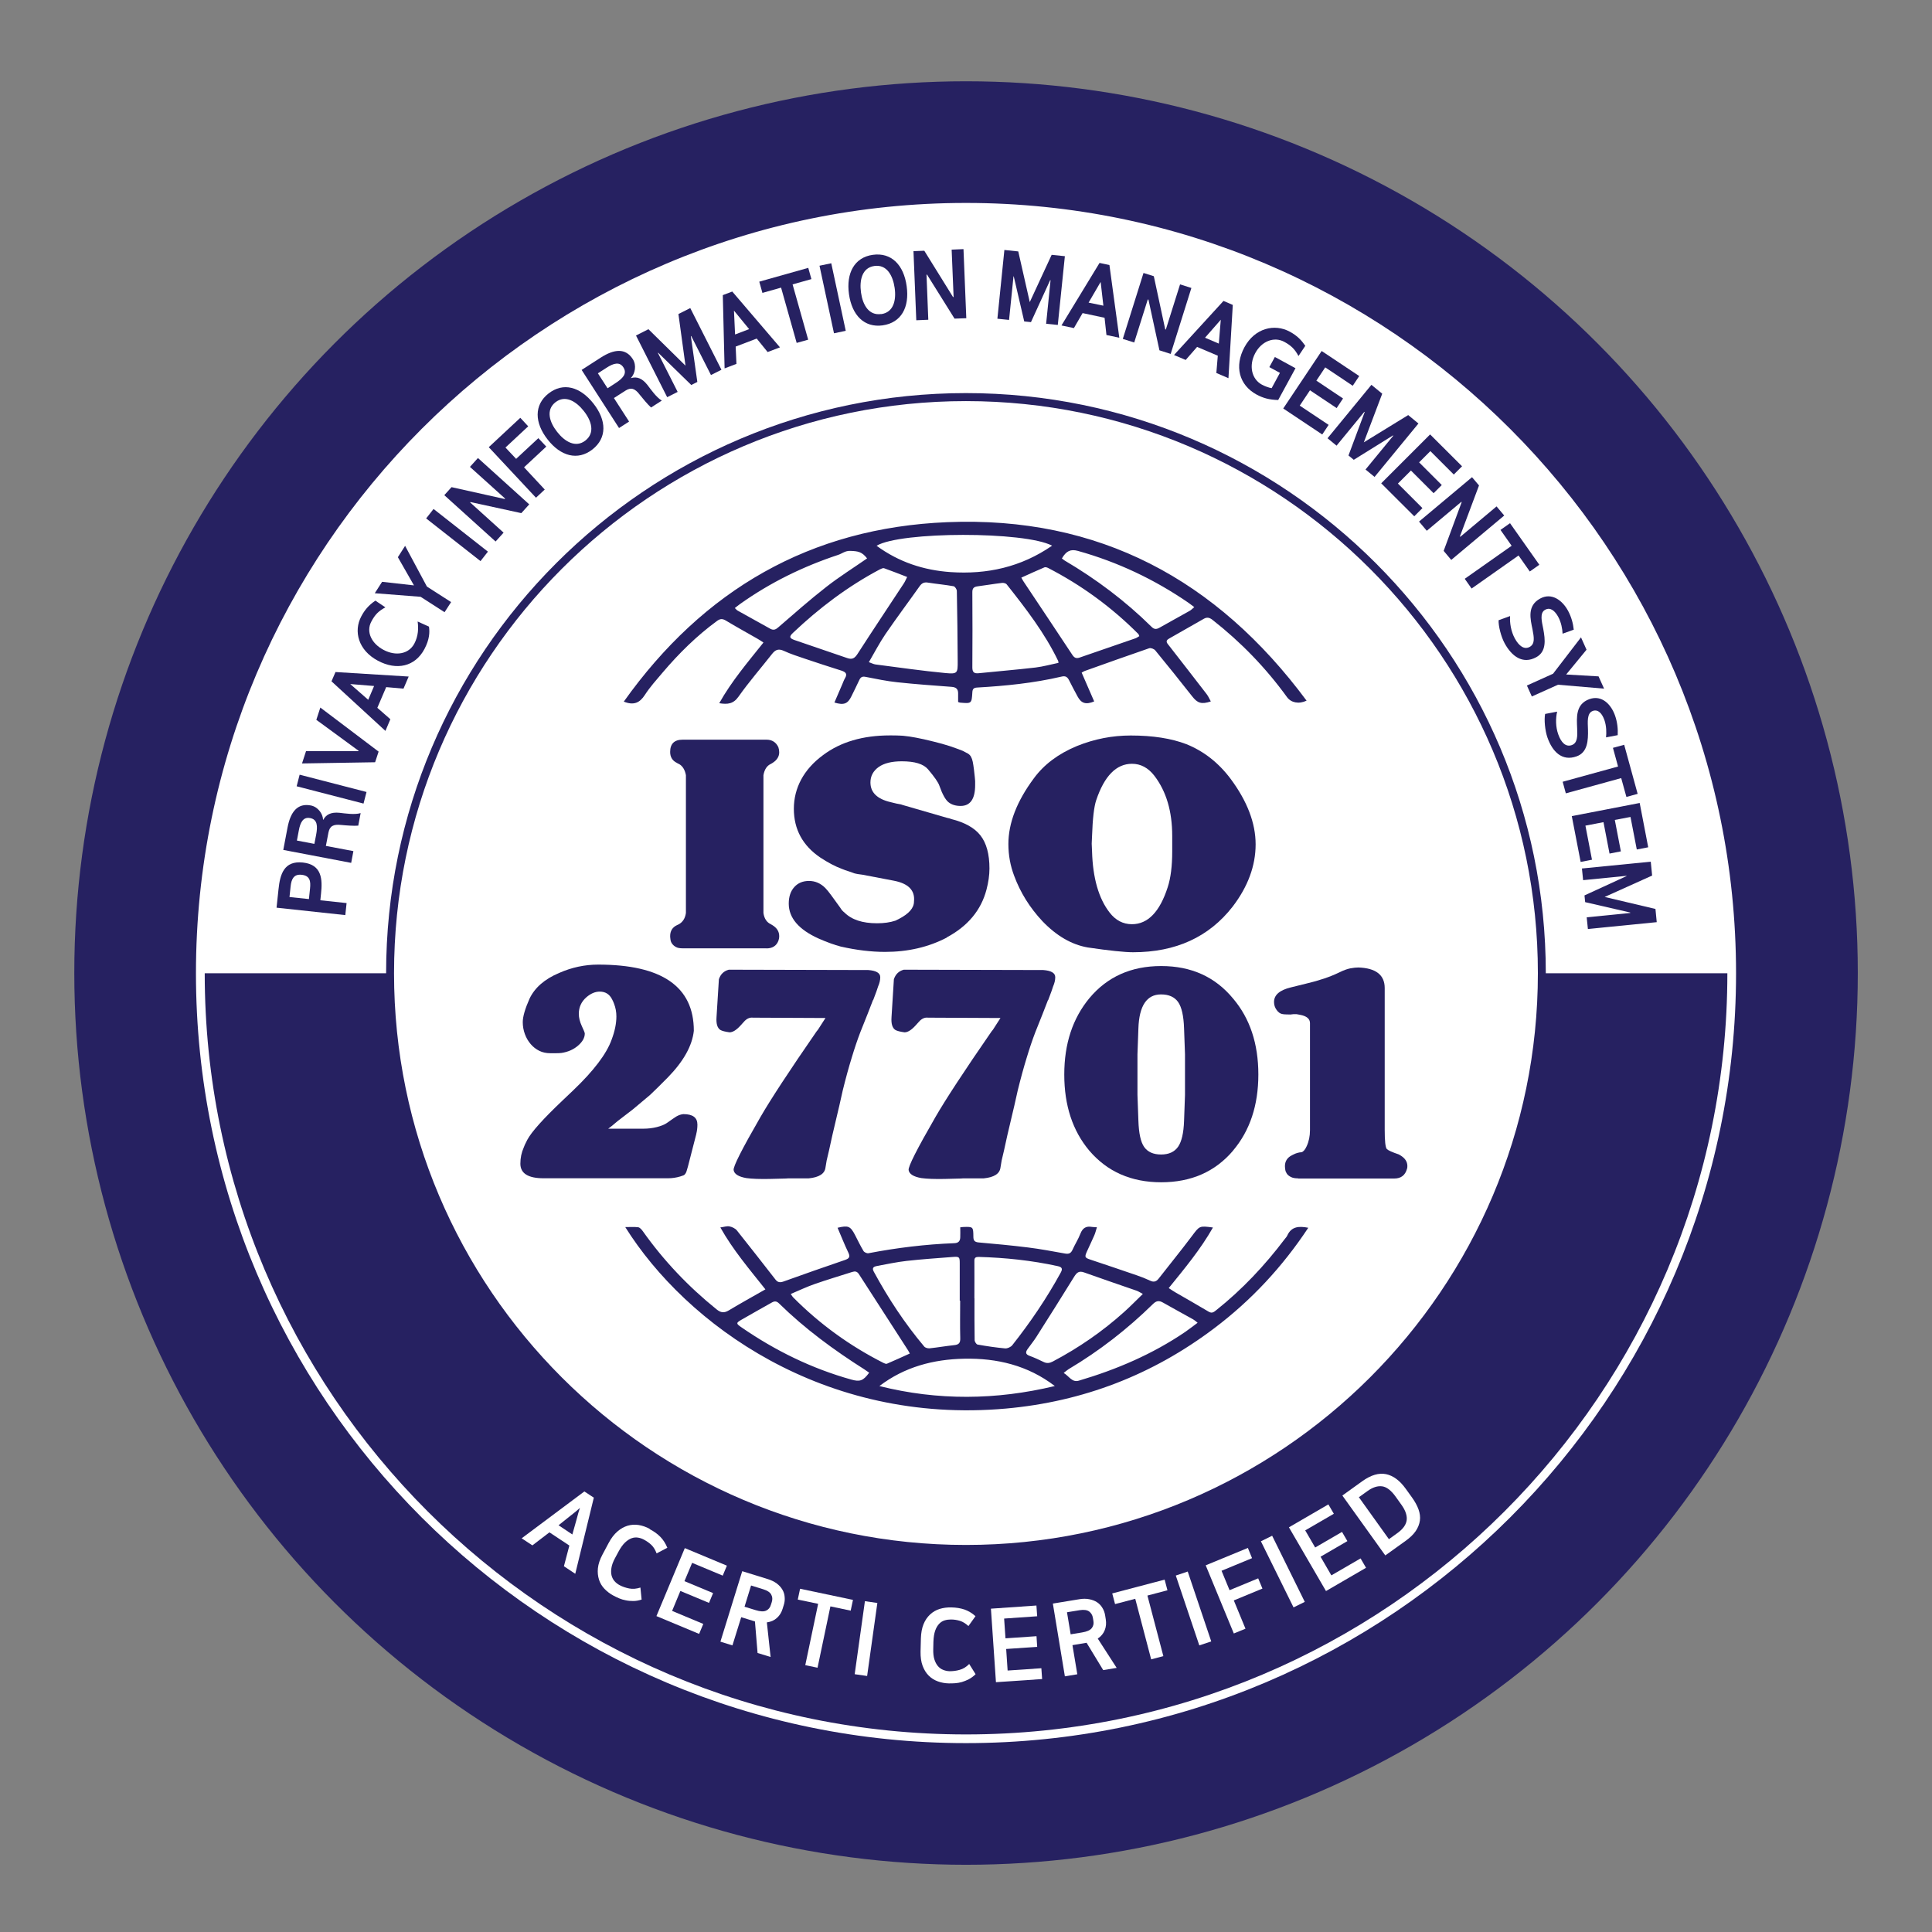
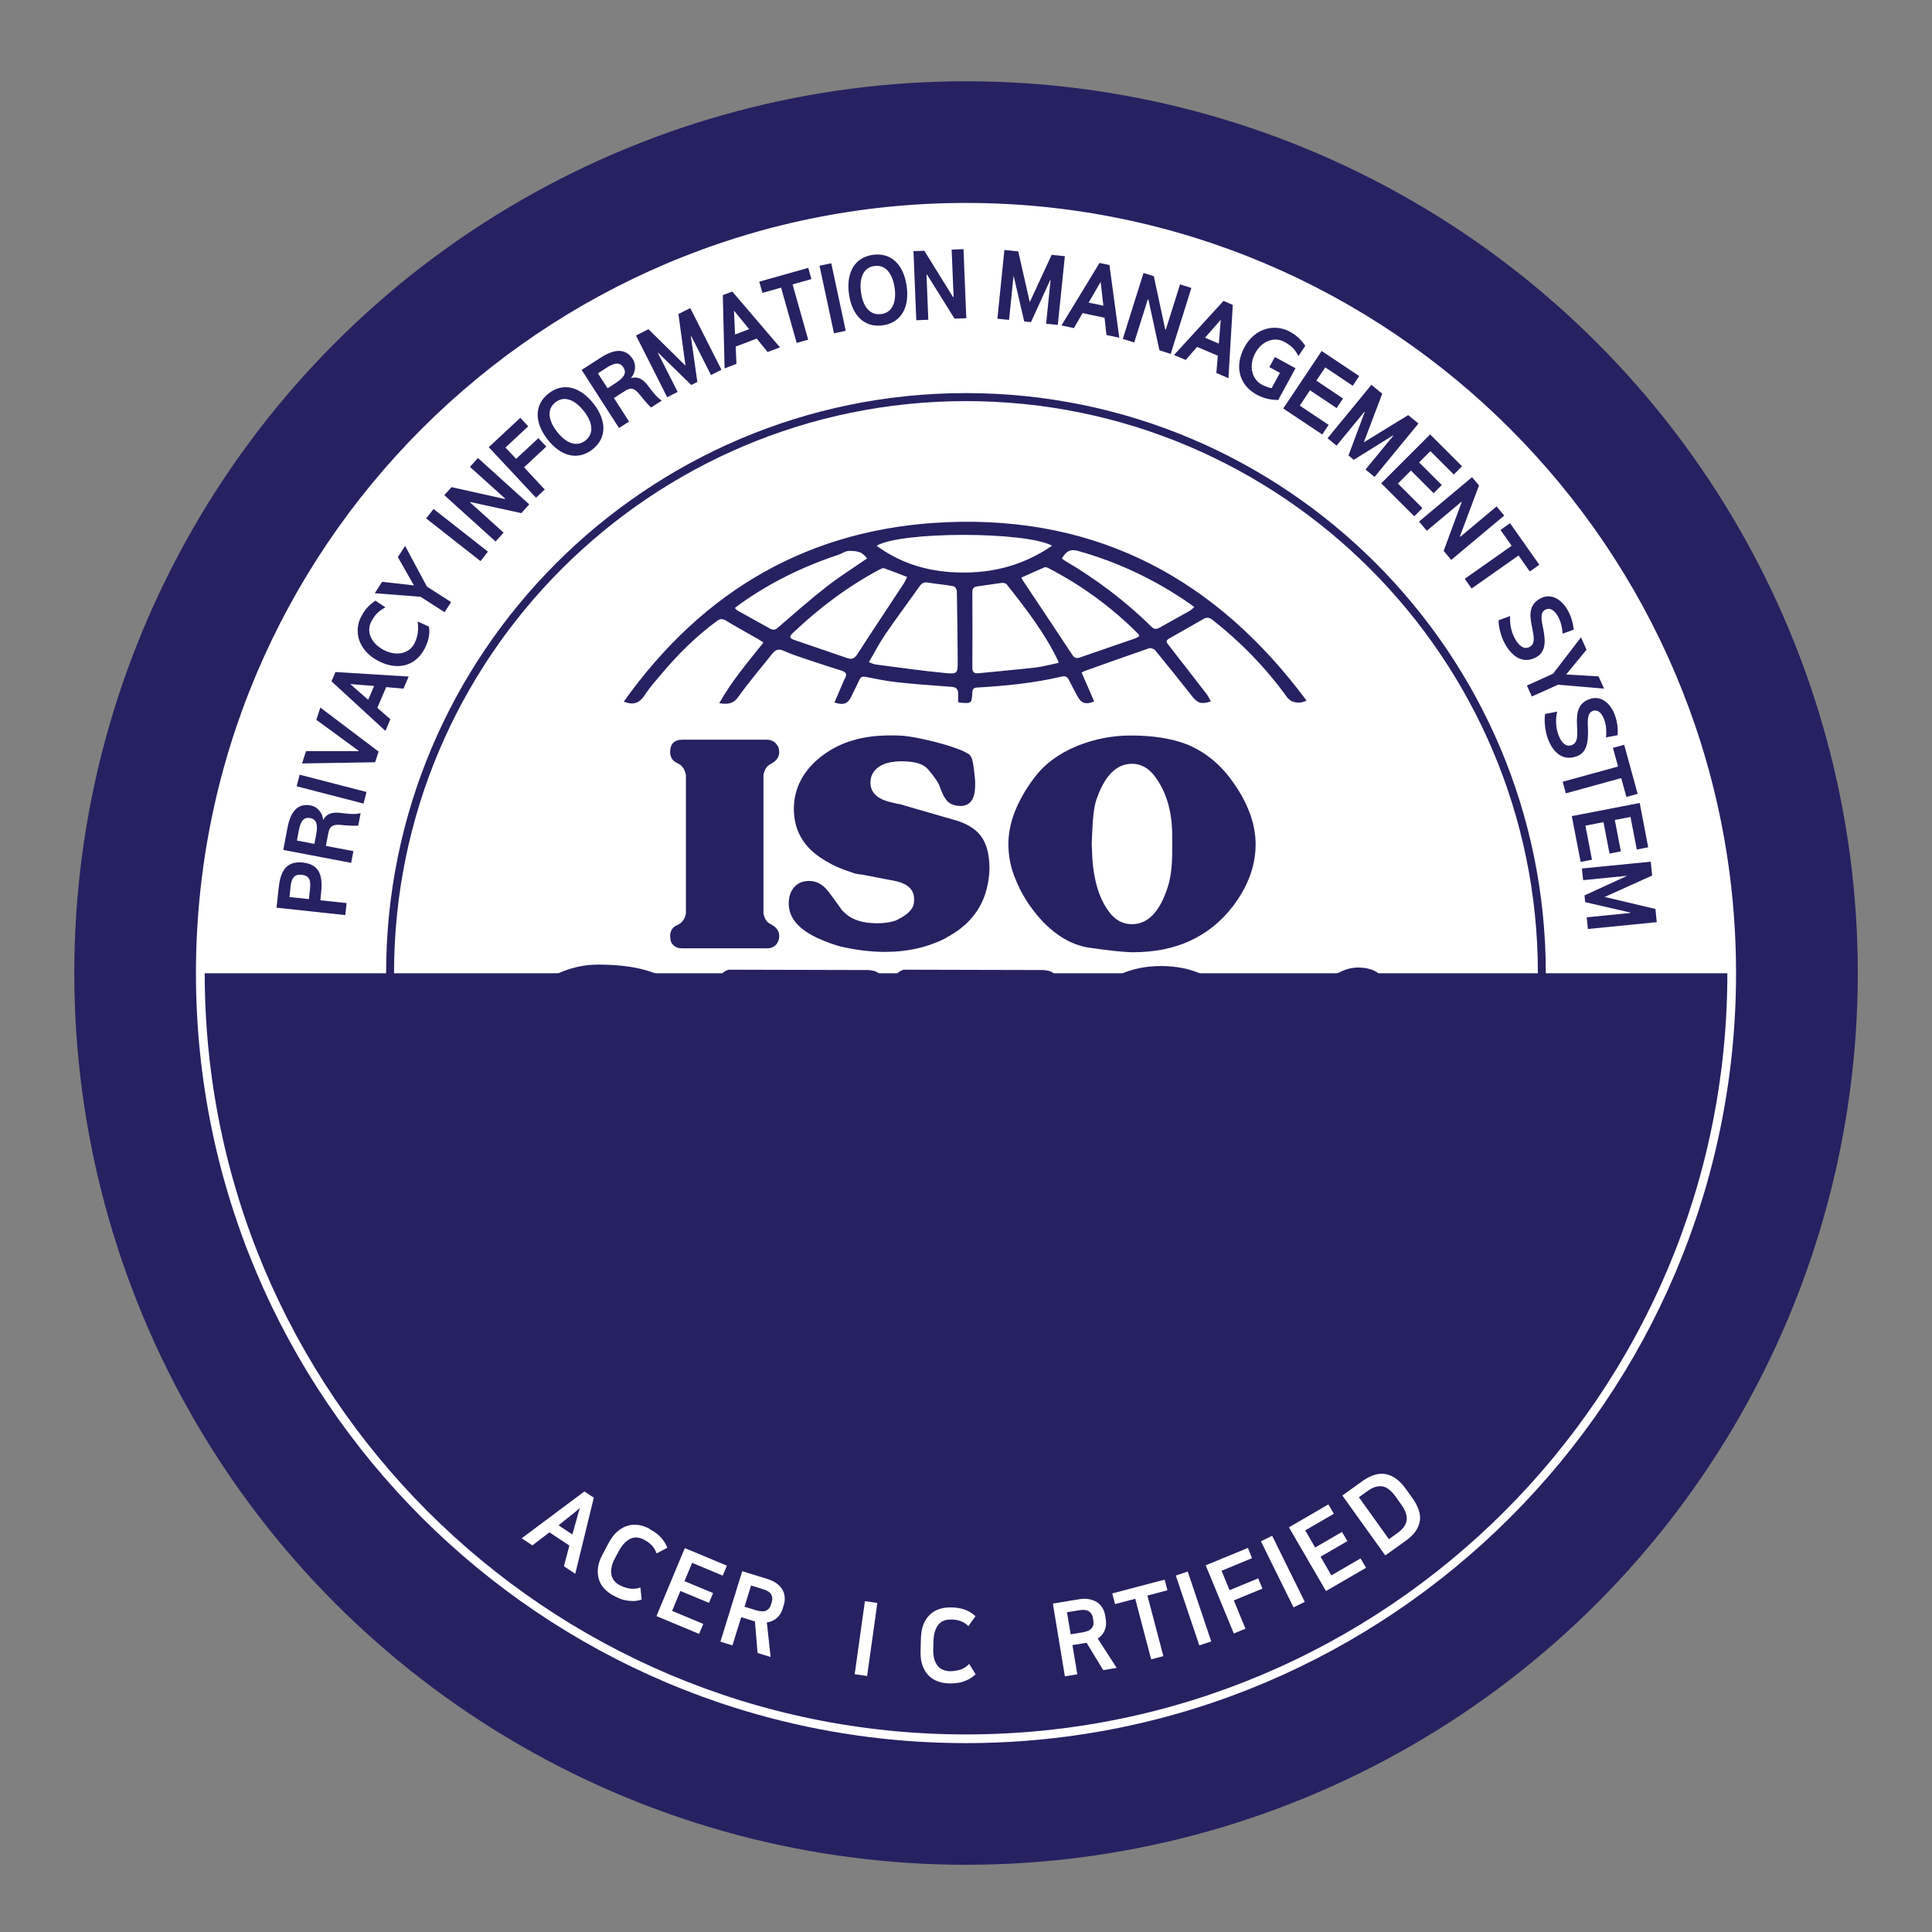
<svg xmlns="http://www.w3.org/2000/svg" id="_레이어_2" data-name="레이어_2" viewBox="0 0 226.77 226.77">
  <rect x="0" y="0" width="226.77" height="226.77" fill="#808080" stroke="none" />
  <defs>
    <style>      .st0 {        fill: #262161;      }      .st1 {        fill: #fff;      }    </style>
  </defs>
  <circle class="st0" cx="113.39" cy="114.21" r="104.67" />
  <g>
    <path class="st1" d="M113.38,205.54c50.44,0,91.32-40.88,91.32-91.3S163.82,22.89,113.38,22.89,22.07,63.8,22.07,114.24s40.88,91.3,91.31,91.3h0Z" />
    <path class="st0" d="M113.38,206.47c-50.87,0-92.25-41.37-92.25-92.23S62.52,21.96,113.38,21.96s92.25,41.4,92.25,92.28-41.39,92.23-92.25,92.23ZM113.38,23.82c-49.84,0-90.38,40.56-90.38,90.42s40.54,90.36,90.38,90.36,90.39-40.54,90.39-90.36S163.22,23.82,113.38,23.82Z" />
  </g>
  <path class="st0" d="M24.03,114.24c0,49.33,40.01,89.34,89.36,89.34h0c49.35,0,89.36-40,89.36-89.34" />
  <g>
-     <path class="st1" d="M113.38,181.81c37.33,0,67.6-30.26,67.6-67.58s-30.26-67.62-67.6-67.62-67.59,30.28-67.59,67.62,30.26,67.58,67.59,67.58h0Z" />
    <path class="st0" d="M113.38,182.28c-37.53,0-68.06-30.53-68.06-68.05s30.53-68.09,68.06-68.09,68.06,30.54,68.06,68.09-30.53,68.05-68.06,68.05ZM113.38,47.08c-37.01,0-67.13,30.13-67.13,67.15s30.11,67.11,67.13,67.11,67.13-30.11,67.13-67.11-30.11-67.15-67.13-67.15Z" />
  </g>
  <g>
    <path class="st0" d="M73.22,82.35c9.33-13.11,21.88-20.4,37.96-21.06,17.8-.73,31.65,6.75,42.18,20.95-.93.44-1.83.23-2.3-.42-2.49-3.44-5.41-6.45-8.75-9.07-.35-.27-.64-.33-1.01-.12-1.36.78-2.73,1.55-4.09,2.33-.51.29-.19.56.03.85,1.47,1.88,2.93,3.77,4.39,5.66.2.26.33.57.49.86-1.1.37-1.57.2-2.19-.6-1.42-1.81-2.87-3.61-4.33-5.39-.14-.17-.52-.32-.72-.25-2.53.87-5.05,1.77-7.57,2.67-.1.03-.18.1-.35.19.49,1.13.98,2.26,1.47,3.38-.98.41-1.52.23-1.96-.6-.33-.63-.68-1.25-.99-1.89-.2-.39-.42-.54-.9-.42-3.25.76-6.56,1.09-9.88,1.28-.4.02-.55.16-.57.56-.08,1.33-.09,1.33-1.45,1.21-.04,0-.08-.03-.22-.07,0-.31,0-.66,0-1,.01-.52-.24-.74-.76-.78-2.13-.16-4.26-.31-6.38-.54-1.24-.13-2.48-.39-3.71-.63-.39-.08-.58.02-.74.35-.3.65-.62,1.28-.93,1.92-.43.89-.89,1.08-2,.74.31-.73.62-1.44.93-2.16.1-.23.18-.47.31-.69.32-.53.06-.74-.43-.9-1.43-.45-2.87-.92-4.29-1.4-.83-.28-1.67-.55-2.47-.92-.59-.27-.96-.14-1.34.33-1.32,1.68-2.73,3.3-3.96,5.04-.6.86-1.27.94-2.27.78,1.46-2.6,3.34-4.8,5.19-7.12-.26-.17-.45-.31-.67-.43-1.25-.72-2.52-1.41-3.76-2.16-.39-.23-.65-.21-1,.04-2.4,1.75-4.5,3.83-6.42,6.09-.72.85-1.47,1.68-2.07,2.61-.6.92-1.29,1.26-2.48.78ZM101.98,77.72c.32.11.55.24.78.27,2.73.35,5.46.75,8.21,1.01,1.42.13,1.45.02,1.44-1.4-.01-2.74-.05-5.49-.1-8.23,0-.2-.22-.53-.38-.56-1.01-.18-2.03-.27-3.04-.43-.44-.07-.71.09-.95.43-1.33,1.88-2.71,3.72-4.01,5.62-.7,1.03-1.28,2.15-1.95,3.3ZM124.24,77.79c-.02-.16-.02-.19-.03-.2-1.58-3.29-3.8-6.16-6.05-9-.1-.13-.37-.19-.55-.17-.95.11-1.9.28-2.86.4-.45.06-.63.23-.62.72.02,2.93.02,5.87,0,8.8,0,.58.22.73.74.68,2.23-.23,4.46-.41,6.68-.67.9-.11,1.79-.36,2.7-.55ZM133.73,74.67c-.06-.14-.07-.21-.11-.25-3.13-3.14-6.67-5.73-10.61-7.76-.12-.06-.3-.11-.41-.07-.9.38-1.79.79-2.72,1.21.11.2.17.32.25.44,1.92,2.88,3.84,5.75,5.74,8.63.23.35.46.44.83.32,2.19-.75,4.39-1.51,6.58-2.27.15-.05.28-.16.46-.26ZM106.47,67.72c-.94-.36-1.81-.71-2.69-1.02-.14-.05-.36.06-.52.14-3.75,1.99-7.1,4.52-10.17,7.43-.48.45-.45.64.18.86,2.05.72,4.12,1.39,6.17,2.11.58.2.87.04,1.21-.48,1.79-2.78,3.63-5.53,5.45-8.3.13-.2.22-.43.38-.74ZM123.49,64.05c-3.19-1.7-17.81-1.68-20.6.01,2.62,1.92,5.53,2.87,8.68,3.09,4.26.29,8.26-.57,11.92-3.1ZM101.79,65.56c-.62-.8-1.07-.87-2-.9-.59-.02-.95.32-1.41.47-4.12,1.36-7.98,3.25-11.52,5.77-.2.14-.38.3-.61.47.15.14.23.25.33.3,1.28.71,2.56,1.42,3.83,2.13.4.22.66.09.98-.2,1.84-1.59,3.66-3.2,5.57-4.69,1.53-1.2,3.18-2.23,4.82-3.37ZM124.64,65.55c.13.09.22.18.32.24,3.72,2.19,7.14,4.76,10.21,7.79.32.32.59.29.94.09,1.16-.66,2.34-1.3,3.51-1.96.19-.1.34-.27.56-.45-.27-.2-.47-.36-.67-.5-4-2.75-8.33-4.8-13-6.1-.83-.23-1.36,0-1.87.89Z" />
    <path class="st0" d="M112.69,144.06c.2-.02.28-.04.36-.04,1.17-.04,1.19-.04,1.2,1.13,0,.43.12.63.59.68,1.94.17,3.88.35,5.81.59,1.45.18,2.89.45,4.33.71.44.08.7.01.9-.42.29-.65.68-1.25.94-1.92.26-.66.67-.9,1.34-.78.16.03.33.02.59.04-.11.35-.18.67-.31.96-.27.63-.58,1.25-.86,1.88-.3.67-.25.74.44.97,1.8.6,3.61,1.21,5.41,1.83.53.18,1.06.39,1.57.63.41.2.7.12.98-.22,1.3-1.67,2.64-3.31,3.91-5,.91-1.21.86-1.24,2.48-1.02-1.45,2.56-3.31,4.79-5.19,7.11.31.2.56.38.83.53,1.29.75,2.58,1.47,3.86,2.24.4.24.62.03.89-.18,3.05-2.43,5.7-5.25,8.05-8.36.1-.13.23-.26.29-.41.49-1.07,1.38-1.11,2.46-.9-3.03,4.58-6.68,8.51-11.03,11.79-7.25,5.48-15.42,8.62-24.45,9.43-21.4,1.92-37.55-9.9-44.69-21.3.54,0,1.04-.04,1.52.02.2.03.4.27.54.46,2.45,3.46,5.34,6.5,8.65,9.17.5.41.89.46,1.44.13,1.38-.83,2.79-1.61,4.3-2.47-1.89-2.38-3.81-4.63-5.29-7.27.42-.05.76-.18,1.07-.12.31.06.67.23.87.47,1.53,1.91,3.03,3.85,4.54,5.78.26.33.53.36.93.22,2.4-.86,4.81-1.71,7.22-2.53.48-.17.64-.34.4-.85-.46-.96-.85-1.95-1.27-2.93,1.26-.3,1.5-.19,2.04.83.33.63.63,1.28,1,1.89.09.16.4.3.58.27,3.34-.64,6.7-1.05,10.09-1.18.49-.02.68-.26.69-.7.02-.37,0-.74,0-1.15ZM114.38,152.4c0,1.63-.01,3.27.02,4.9,0,.18.2.5.35.52,1.07.19,2.15.35,3.23.45.27.02.67-.16.84-.38,2.12-2.68,4.04-5.51,5.68-8.51.26-.47.15-.66-.36-.77-3.06-.67-6.15-.99-9.28-1.08-.34,0-.5.1-.49.46.01,1.47,0,2.93,0,4.4ZM112.69,152.67s-.03,0-.04,0c0-1.45,0-2.89,0-4.34,0-.81-.03-.85-.86-.79-1.79.14-3.59.26-5.37.46-1.16.13-2.31.38-3.46.59-.37.07-.66.19-.4.67,1.69,3.12,3.63,6.07,5.92,8.79.12.15.43.23.63.21.96-.1,1.9-.27,2.86-.37.54-.05.76-.23.74-.81-.04-1.46-.01-2.93-.01-4.4ZM92.81,151.88c.16.22.22.34.31.42,3.11,3.13,6.64,5.68,10.57,7.67.12.06.3.14.41.1.9-.38,1.78-.79,2.69-1.2-.1-.18-.14-.27-.19-.35-1.93-2.99-3.86-5.97-5.78-8.96-.22-.34-.46-.37-.8-.26-1.47.47-2.95.91-4.41,1.42-.92.32-1.8.74-2.79,1.16ZM134.13,151.87c-.34-.18-.53-.31-.74-.38-2.05-.71-4.11-1.41-6.15-2.14-.62-.22-.87.04-1.18.54-1.45,2.35-2.93,4.69-4.41,7.02-.31.49-.69.95-1.03,1.43-.25.35-.28.62.22.8.57.21,1.12.46,1.67.73.38.18.69.13,1.06-.06,3.03-1.6,5.84-3.53,8.39-5.83.73-.65,1.41-1.36,2.18-2.1ZM123.8,162.68c-3.16-2.42-6.78-3.28-10.64-3.2-3.6.07-6.99.96-9.94,3.21,6.86,1.72,13.71,1.65,20.58,0ZM140.57,155.26c-.21-.17-.35-.3-.51-.39-1.18-.66-2.38-1.31-3.56-1.98-.47-.27-.79-.21-1.19.19-2.99,2.93-6.27,5.48-9.87,7.62-.18.11-.34.26-.59.45.64.38.97,1.14,1.77.91,4.44-1.31,8.65-3.11,12.49-5.72.48-.33.93-.69,1.45-1.07ZM102.02,161.12c-.21-.15-.38-.27-.55-.38-3.58-2.27-6.99-4.77-10.02-7.74-.27-.27-.5-.31-.83-.13-1.2.68-2.41,1.35-3.6,2.04-.64.37-.63.45,0,.88,3.97,2.74,8.25,4.84,12.91,6.14,1,.28,1.39.15,2.09-.81Z" />
  </g>
  <g>
    <path class="st1" d="M67.53,184.73l-1.34-.89.64-2.43-2.34-1.55-2,1.53-1.26-.83,7.36-5.5,1.11.73-2.18,8.94ZM65.56,179.03l1.62,1.08.5-1.78c.08-.3.14-.54.2-.74s.12-.4.19-.6c-.09.08-.18.16-.25.22-.08.06-.15.13-.23.2s-.17.14-.26.21c-.09.07-.2.16-.33.26l-1.45,1.16Z" />
    <path class="st1" d="M76.25,179.48c.52.27.94.58,1.27.92.33.34.6.76.81,1.27l-1.26.66c-.16-.42-.36-.75-.61-.99-.25-.24-.54-.44-.87-.62-.22-.12-.45-.2-.7-.24-.25-.04-.5-.02-.75.07s-.52.26-.78.51-.52.61-.77,1.08l-.42.78c-.21.4-.35.77-.4,1.1-.06.33-.05.63.01.89.07.26.18.49.35.68.17.19.37.35.6.47.34.18.72.31,1.13.39.41.08.85.04,1.31-.11l.14,1.41c-.34.11-.66.17-.97.17-.31,0-.6-.02-.88-.08-.28-.05-.54-.13-.78-.23-.24-.1-.46-.21-.67-.32-.4-.21-.75-.48-1.05-.79-.3-.31-.52-.67-.65-1.08s-.18-.86-.13-1.35.23-1.02.53-1.59l.73-1.37c.3-.57.65-1.02,1.03-1.35.38-.33.78-.55,1.2-.68.42-.12.85-.15,1.29-.08.44.07.87.22,1.3.45Z" />
    <path class="st1" d="M85.32,183.77l-.49,1.17-3.59-1.5-.9,2.15,3.36,1.4-.48,1.15-3.36-1.4-.97,2.34,3.66,1.53-.49,1.17-5.01-2.09,3.33-7.98,4.94,2.06Z" />
    <path class="st1" d="M88.62,190.32l-1.62-.5-1.03,3.31-1.41-.44,2.56-8.27,3.01.93c.41.13.76.3,1.04.51.28.21.5.45.66.72s.25.56.27.87c.03.31,0,.64-.11.96l-.13.42c-.13.44-.36.8-.67,1.08s-.71.46-1.18.52c.08.69.15,1.36.22,2.03.07.67.14,1.35.22,2.03l-1.53-.47-.31-3.73ZM88.16,186.09l-.77,2.5,1.3.4c.54.17.95.19,1.23.06.28-.13.47-.35.56-.67l.11-.34c.1-.32.08-.61-.07-.88-.14-.27-.46-.47-.94-.62l-1.42-.44Z" />
-     <path class="st1" d="M100.12,187.78l-.27,1.27-2.38-.5-1.51,7.2-1.44-.3,1.51-7.2-2.39-.5.27-1.27,6.22,1.31Z" />
+     <path class="st1" d="M100.12,187.78Z" />
    <path class="st1" d="M101.52,187.94l1.46.21-1.2,8.57-1.46-.21,1.2-8.57Z" />
    <path class="st1" d="M111.66,188.67c.58.01,1.1.1,1.55.25.45.16.88.41,1.29.78l-.83,1.16c-.33-.3-.66-.51-.99-.61-.33-.1-.68-.16-1.06-.16-.25,0-.49.03-.73.1-.24.07-.46.2-.65.4-.19.2-.35.46-.47.8s-.19.78-.21,1.31l-.02.89c-.01.46.03.85.13,1.17.1.32.24.59.41.79s.38.36.62.45c.24.1.49.15.75.16.38,0,.78-.04,1.19-.16.41-.11.78-.34,1.12-.69l.75,1.2c-.25.25-.52.44-.79.59-.28.14-.55.25-.82.33-.27.08-.54.12-.8.14-.26.02-.51.02-.74.02-.45-.01-.88-.09-1.29-.24s-.76-.37-1.07-.68c-.3-.3-.54-.69-.71-1.15-.17-.46-.25-1.02-.24-1.66l.04-1.55c.02-.65.12-1.2.31-1.67s.45-.84.77-1.14.7-.52,1.12-.65.88-.19,1.36-.18Z" />
-     <path class="st1" d="M121.65,188.44l.09,1.27-3.88.27.16,2.32,3.64-.25.08,1.25-3.64.25.17,2.53,3.96-.27.09,1.27-5.42.37-.59-8.63,5.34-.37Z" />
    <path class="st1" d="M127.55,192.82l-1.67.28.57,3.42-1.46.24-1.41-8.54,3.11-.51c.42-.07.81-.07,1.16,0s.65.18.91.35c.26.17.47.39.63.66.17.27.28.57.33.91l.07.44c.07.45.04.87-.12,1.27-.15.39-.43.73-.82.99.38.58.75,1.15,1.11,1.72.36.57.73,1.14,1.11,1.72l-1.58.26-1.94-3.19ZM125.24,189.25l.43,2.58,1.34-.22c.56-.09.94-.26,1.13-.5.19-.24.26-.52.2-.85l-.06-.36c-.05-.33-.21-.58-.45-.76-.25-.17-.62-.22-1.12-.14l-1.47.24Z" />
    <path class="st1" d="M136.7,185.41l.33,1.25-2.35.62,1.87,7.11-1.43.38-1.87-7.11-2.37.62-.33-1.25,6.15-1.62Z" />
    <path class="st1" d="M138.01,184.93l1.4-.47,2.76,8.2-1.4.47-2.76-8.2Z" />
    <path class="st1" d="M144.82,191.73l-3.3-8,4.95-2.04.49,1.2-3.58,1.48.94,2.28,3.36-1.39.5,1.2-3.36,1.39,1.37,3.32-1.37.56Z" />
    <path class="st1" d="M148,180.91l1.32-.65,3.83,7.76-1.32.65-3.83-7.76Z" />
    <path class="st1" d="M155.92,176.58l.64,1.1-3.36,1.95,1.17,2.01,3.15-1.83.63,1.08-3.15,1.83,1.27,2.19,3.43-1.99.64,1.1-4.7,2.73-4.35-7.48,4.63-2.69Z" />
    <path class="st1" d="M159.91,173.85c1.01-.72,1.93-.99,2.78-.82.85.18,1.62.75,2.32,1.73l.72,1c.35.49.61.96.77,1.41.16.45.22.89.16,1.31s-.22.83-.49,1.23c-.27.4-.67.78-1.2,1.16l-2.37,1.7-5.04-7.03,2.35-1.69ZM163.03,180.66l1-.72c.3-.22.54-.44.72-.68.18-.24.3-.49.35-.76.05-.27.02-.56-.08-.88s-.28-.66-.55-1.03l-.65-.91c-.53-.74-1.06-1.15-1.59-1.22-.53-.07-1.11.11-1.73.56l-1,.72,3.53,4.93Z" />
  </g>
  <g>
    <path class="st0" d="M40.68,106.01l-.15,1.4-8.07-.87.23-2.16c.18-1.72.62-3.38,2.86-3.14,2.25.24,2.31,1.99,2.13,3.66l-.08.77,3.08.33ZM33.98,105.29l2.28.24.13-1.24c.09-.85,0-1.51-.99-1.61-.93-.1-1.2.52-1.29,1.37l-.13,1.24Z" />
    <path class="st0" d="M37.94,96.24c.32-.64.92-.93,1.88-.84.71.08,1.8.25,2.51.04l-.28,1.47c-.47.05-1.51-.03-2-.08-.92-.1-1.35.12-1.5.9l-.3,1.56,3.23.61-.26,1.38-7.97-1.52.5-2.63c.35-1.83,1.16-2.89,2.73-2.59.83.16,1.41.96,1.44,1.67h.02ZM36.9,99.05l.2-1.03c.2-1.04.17-1.84-.7-2-.78-.15-1.15.45-1.33,1.48l-.22,1.16,2.05.39Z" />
    <path class="st0" d="M42.67,94.32l-7.85-2.03.35-1.36,7.85,2.03-.35,1.36Z" />
    <path class="st0" d="M42.1,88.13l-4.97-3.64.47-1.44,6.84,5.17-.41,1.25-8.58.14.47-1.44h6.16s.01-.04.01-.04Z" />
    <path class="st0" d="M45.33,80.65l-1.04,2.43,1.53,1.34-.58,1.37-6.33-5.82.47-1.09,8.59.53-.61,1.42-2.03-.18ZM43.22,82.14l.69-1.62-2.8-.23,2.11,1.85Z" />
    <path class="st0" d="M45.23,71.29c-.76.42-1.19.8-1.65,1.68-.63,1.19.02,2.56,1.44,3.31,1.43.76,2.95.5,3.61-.73.48-.9.5-1.84.39-2.6l1.33.6c.1.65.07,1.5-.53,2.63-1.1,2.07-3.26,2.55-5.47,1.37-2.29-1.22-2.88-3.45-1.94-5.21.38-.71.83-1.28,1.65-1.84l1.18.79Z" />
    <path class="st0" d="M52.2,71.87l-2.83-1.82-5.38-.42.86-1.34,3.74.42-1.89-3.31.85-1.33,2.56,4.78,2.84,1.82-.77,1.19Z" />
    <path class="st0" d="M56.4,65.86l-6.38-5.01.87-1.11,6.38,5.01-.87,1.11Z" />
    <path class="st0" d="M55.23,58.92l-.05.05,3.93,3.55-.94,1.04-6.02-5.44.85-.94,6.24,1.39.05-.05-4.13-3.72.94-1.04,6.02,5.44-.93,1.03-5.96-1.3Z" />
    <path class="st0" d="M63.94,57.46l-1.03.96-5.54-5.93,3.7-3.45.93,1-2.67,2.49,1.25,1.33,2.61-2.43.93.99-2.61,2.43,2.43,2.61Z" />
    <path class="st0" d="M69.53,52.76c-1.72,1.34-3.72.79-5.25-1.17-1.55-1.97-1.61-4.06.1-5.4,1.73-1.36,3.73-.79,5.28,1.18,1.54,1.96,1.61,4.03-.13,5.39ZM68.71,51.71c1.15-.9.73-2.31-.18-3.46-.9-1.15-2.19-1.93-3.34-1.03-1.14.9-.7,2.33.21,3.48.9,1.15,2.17,1.9,3.31,1.01Z" />
    <path class="st0" d="M74.07,44.38c.69-.21,1.31.03,1.91.79.43.56,1.06,1.47,1.7,1.85l-1.26.81c-.36-.31-1.02-1.11-1.33-1.5-.56-.74-1.02-.9-1.69-.47l-1.34.86,1.78,2.76-1.18.76-4.39-6.82,2.25-1.45c1.56-1,2.9-1.15,3.76.19.45.71.27,1.68-.22,2.2v.02ZM71.32,45.57l.88-.57c.89-.57,1.45-1.14.97-1.88-.43-.67-1.12-.52-2,.06l-.99.64,1.13,1.75Z" />
    <path class="st0" d="M77.22,41.42l2.32,4.58-1.23.62-3.66-7.24,1.46-.74,4.35,4.28-.83-6.06,1.39-.7,3.66,7.24-1.23.62-2.32-4.58-.04.02.76,5.37-.71.36-3.89-3.79-.04.02Z" />
    <path class="st0" d="M88.82,39.74l-2.47.94.09,2.03-1.39.53-.21-8.6,1.11-.42,5.6,6.55-1.45.55-1.28-1.58ZM86.28,39.26l1.65-.63-1.78-2.17.13,2.8Z" />
    <path class="st0" d="M93.51,40.25l-1.83-6.49-2.19.62-.37-1.32,5.75-1.62.37,1.32-2.21.62,1.83,6.49-1.35.38Z" />
    <path class="st0" d="M97.89,39.12l-1.7-7.93,1.38-.29,1.7,7.93-1.38.29Z" />
    <path class="st0" d="M103.61,38.19c-2.16.3-3.61-1.18-3.96-3.66-.35-2.48.64-4.32,2.8-4.62,2.18-.3,3.63,1.19,3.97,3.68.35,2.47-.63,4.29-2.82,4.6ZM103.43,36.87c1.45-.2,1.79-1.63,1.58-3.08s-.92-2.77-2.38-2.57c-1.44.2-1.77,1.66-1.57,3.11.2,1.45.92,2.73,2.36,2.53Z" />
    <path class="st0" d="M108.82,32.24h-.07s.21,5.29.21,5.29l-1.41.06-.33-8.11,1.27-.05,3.37,5.43h.07s-.23-5.56-.23-5.56l1.39-.06.33,8.11-1.38.05-3.23-5.17Z" />
    <path class="st0" d="M118.96,32.44l-.52,5.11-1.37-.14.82-8.07,1.63.17,1.35,5.95,2.57-5.55,1.55.16-.83,8.07-1.37-.14.52-5.11h-.05s-2.25,4.92-2.25,4.92l-.79-.08-1.23-5.29h-.05Z" />
    <path class="st0" d="M129.66,37.3l-2.59-.55-1.02,1.76-1.46-.31,4.47-7.34,1.16.25,1.16,8.53-1.51-.32-.22-2.02ZM127.78,35.52l1.73.36-.32-2.79-1.41,2.42Z" />
    <path class="st0" d="M134.79,35.17l-.07-.02-1.59,5.05-1.34-.42,2.43-7.74,1.21.38,1.34,6.24.07.02,1.67-5.3,1.33.42-2.43,7.74-1.32-.42-1.29-5.95Z" />
    <path class="st0" d="M142.94,41.75l-2.43-1.03-1.34,1.53-1.37-.58,5.81-6.35,1.09.47-.51,8.6-1.42-.61.17-2.03ZM141.44,39.64l1.62.69.23-2.8-1.85,2.11Z" />
    <path class="st0" d="M150.24,43.77l-1.25-.68.65-1.19,2.42,1.32-2.03,3.73c-1.05-.02-1.78-.23-2.54-.64-2.06-1.12-2.62-3.34-1.42-5.56,1.22-2.26,3.55-2.78,5.32-1.82.92.5,1.38,1.03,1.82,1.66l-.8,1.2c-.43-.82-.88-1.24-1.67-1.67-1.19-.64-2.65-.08-3.4,1.32-.78,1.44-.45,3.05.78,3.71.29.16.83.37,1.14.41l.97-1.79Z" />
    <path class="st0" d="M150.62,47.95l4.51-6.75,4.41,2.94-.76,1.14-3.23-2.16-1.04,1.56,3.13,2.09-.75,1.13-3.13-2.09-1.2,1.8,3.39,2.26-.75,1.13-4.56-3.04Z" />
    <path class="st0" d="M160.14,48.34l-3.26,3.97-1.06-.87,5.15-6.27,1.27,1.04-2.16,5.71,5.21-3.2,1.2.99-5.15,6.27-1.06-.87,3.26-3.97-.04-.03-4.6,2.86-.62-.51,1.9-5.09-.04-.03Z" />
    <path class="st0" d="M162.12,56.73l5.74-5.74,3.75,3.74-.97.97-2.75-2.75-1.32,1.32,2.66,2.66-.96.96-2.66-2.66-1.53,1.53,2.88,2.88-.96.96-3.88-3.87Z" />
    <path class="st0" d="M171.57,58.95l-.04-.05-4.06,3.4-.91-1.08,6.22-5.21.82.97-2.24,5.98.04.05,4.26-3.57.9,1.07-6.22,5.21-.89-1.06,2.11-5.71Z" />
    <path class="st0" d="M171.92,67.94l5.51-3.88-1.31-1.86,1.12-.79,3.44,4.88-1.12.79-1.32-1.88-5.51,3.88-.81-1.15Z" />
    <path class="st0" d="M181.35,71.58c-.65.36-.38,1.38-.21,2.23.24,1.28.39,2.67-.82,3.33-1.59.87-2.88-.11-3.71-1.63-.43-.79-.74-2.04-.71-2.71l1.35-.49c-.06.79.1,1.8.56,2.64.47.85,1.08,1.34,1.74.98.64-.35.51-1.11.33-2.05-.25-1.23-.66-2.77.89-3.62,1.36-.75,2.61.21,3.27,1.41.4.73.61,1.53.68,2.24l-1.31.47c-.02-.54-.16-1.33-.51-1.97-.37-.68-.91-1.18-1.53-.84Z" />
    <path class="st0" d="M179.23,80.46l3.06-1.38,3.28-4.27.65,1.45-2.39,2.91,3.8.22.65,1.44-5.41-.46-3.07,1.38-.58-1.29Z" />
    <path class="st0" d="M186.95,83.45c-.7.25-.59,1.3-.56,2.17.03,1.3-.04,2.7-1.34,3.16-1.71.61-2.83-.56-3.41-2.19-.3-.85-.41-2.13-.28-2.79l1.41-.27c-.18.78-.19,1.79.14,2.69.33.91.85,1.49,1.57,1.24.69-.25.68-1.02.64-1.97-.05-1.25-.21-2.84,1.44-3.43,1.46-.52,2.54.62,3,1.91.28.78.36,1.61.32,2.32l-1.37.26c.06-.54.05-1.34-.19-2.03-.26-.73-.71-1.31-1.38-1.07Z" />
    <path class="st0" d="M183.42,91.76l6.5-1.79-.6-2.19,1.32-.36,1.58,5.76-1.32.36-.61-2.21-6.5,1.79-.37-1.36Z" />
    <path class="st0" d="M184.5,95.79l7.96-1.54,1,5.2-1.34.26-.74-3.82-1.84.35.71,3.69-1.33.26-.71-3.69-2.12.41.77,4-1.33.26-1.04-5.38Z" />
    <path class="st0" d="M190.93,102.8l-5.11.51-.14-1.37,8.08-.8.16,1.63-5.57,2.51,5.96,1.41.15,1.55-8.08.8-.14-1.37,5.11-.51v-.05s-5.29-1.22-5.29-1.22l-.08-.79,4.94-2.27v-.05Z" />
  </g>
  <g>
    <path class="st0" d="M89.96,111.31h-9.83c-.35,0-.62-.05-.8-.16-.19-.1-.33-.23-.44-.38-.11-.15-.17-.31-.19-.47-.02-.16-.04-.3-.04-.42,0-.61.27-1.04.8-1.29l.21-.1c.47-.26.75-.7.84-1.33v-16.17c-.12-.65-.4-1.1-.84-1.33l-.1-.04-.11-.07c-.54-.26-.8-.69-.8-1.29,0-.96.49-1.44,1.47-1.44h9.83c.65,0,1.12.29,1.4.88.07.21.1.41.1.6,0,.51-.27.93-.8,1.26l-.17.1c-.47.21-.76.65-.88,1.33v16.17c.09.65.38,1.1.88,1.33l.17.1c.54.33.8.76.8,1.29,0,.21-.04.4-.1.56-.23.58-.7.88-1.4.88Z" />
    <path class="st0" d="M111.13,110.05c-2.15,1.12-4.56,1.68-7.25,1.68-1.63,0-3.37-.21-5.21-.63-.72-.19-1.59-.5-2.59-.94-2.33-1.05-3.5-2.42-3.5-4.1,0-.82.22-1.46.65-1.94.43-.48,1.01-.72,1.73-.72s1.37.28,1.92.84c.16.16.39.44.67.82.28.39.64.88,1.08,1.49.12.21.28.4.49.56.84.84,2.11,1.26,3.82,1.26.82,0,1.54-.1,2.17-.31l.42-.21c1.17-.61,1.75-1.28,1.75-2.03.14-1.31-.65-2.12-2.38-2.45l-3.67-.7c-.19-.02-.36-.05-.51-.07-.15-.02-.31-.06-.47-.1-.23-.09-.47-.18-.7-.25s-.47-.15-.7-.25c-.82-.3-1.68-.76-2.59-1.36-2.05-1.4-3.08-3.3-3.08-5.71s1.14-4.62,3.43-6.3c2.05-1.54,4.67-2.31,7.84-2.31.47,0,.85,0,1.16.02.3.01.51.03.63.05.28.02.7.09,1.26.19s1.26.26,2.1.47c.68.16,1.29.34,1.86.52.56.19,1.07.37,1.54.56.23.12.43.22.59.31.16.09.29.22.38.38.09.16.16.36.21.6.05.23.09.54.14.91.05.37.08.67.1.89s.04.38.04.47v.46c0,1.63-.57,2.45-1.71,2.45-.58,0-1.06-.15-1.42-.44-.36-.29-.72-.94-1.07-1.94-.12-.37-.56-1.01-1.33-1.92-.54-.63-1.56-.94-3.08-.94-1.19,0-2.1.23-2.73.68-.63.46-.95,1.06-.95,1.8,0,1.17.78,1.94,2.35,2.31l.7.17.53.1.21.07,5.18,1.5c.12.02.22.05.3.07.08.02.15.05.19.07,1.61.4,2.76,1.04,3.46,1.94.7.9,1.05,2.19,1.05,3.87,0,.79-.12,1.62-.35,2.49-.63,2.4-2.18,4.27-4.66,5.6Z" />
    <path class="st0" d="M133,111.77c-.51,0-1.21-.05-2.08-.14s-1.95-.23-3.24-.42c-1.89-.33-3.66-1.35-5.32-3.08-1.49-1.59-2.6-3.37-3.33-5.35-.44-1.17-.67-2.4-.67-3.71,0-2.45.99-5.02,2.98-7.7,1.19-1.63,2.88-2.9,5.08-3.81,2.03-.82,4.13-1.23,6.3-1.23,2.59,0,4.77.34,6.54,1.02,2.03.82,3.76,2.17,5.18,4.06,1.96,2.64,2.94,5.2,2.94,7.7s-.9,4.96-2.7,7.31c-2.78,3.57-6.67,5.35-11.69,5.35ZM137.59,98.12c0-2.89-.7-5.25-2.1-7.07-.72-.93-1.6-1.4-2.62-1.4-1.84,0-3.24,1.42-4.2,4.27-.26.77-.42,2.17-.49,4.2l-.04.91.04.91c.09,3.13.78,5.52,2.06,7.17.7.91,1.58,1.37,2.62,1.37,1.87,0,3.27-1.45,4.2-4.34.35-1.07.53-2.47.53-4.2v-1.82Z" />
    <path class="st0" d="M81.73,133.1l-.98,3.81c-.07.26-.13.45-.17.58s-.1.23-.16.31c-.06.08-.13.14-.23.17-.09.04-.21.08-.35.12-.47.14-.95.21-1.44.21h-14.59c-1.82,0-2.73-.57-2.73-1.71,0-.68.13-1.31.39-1.89.05-.16.19-.47.42-.91.49-.93,1.88-2.48,4.17-4.65l1.22-1.16c2.4-2.29,3.91-4.27,4.51-5.95.37-.98.56-1.89.56-2.73,0-.51-.09-1.02-.28-1.5l-.1-.25-.14-.28c-.3-.58-.78-.88-1.43-.88-.54,0-1.06.22-1.58.67-.58.51-.88,1.16-.88,1.93,0,.47.12.94.35,1.44.23.49.35.78.35.88,0,.49-.26.96-.79,1.42-.52.45-1.17.74-1.94.86-.19.02-.4.03-.63.03h-.7c-.47,0-.89-.09-1.28-.28-.38-.19-.72-.45-1.01-.79-.29-.34-.52-.73-.68-1.17-.16-.44-.25-.91-.25-1.4,0-.65.27-1.58.8-2.77.61-1.28,1.76-2.29,3.47-3.01,1.47-.65,3-.98,4.58-.98,7.49,0,11.23,2.59,11.23,7.77-.19,1.75-1.2,3.57-3.04,5.46-.47.47-.87.87-1.21,1.21s-.64.62-.89.86c-.4.33-1.06.89-2,1.68l-1.82,1.4-.63.53-.46.35h4.13c.54,0,1.06-.06,1.58-.19.51-.13.9-.29,1.16-.47l.7-.49.42-.28c.28-.16.56-.26.84-.28,1.1,0,1.64.41,1.64,1.23,0,.4-.05.77-.14,1.12Z" />
    <path class="st0" d="M102.47,117.38c-.34.89-.83,2.15-1.49,3.78-.33.86-.67,1.86-1.01,2.99-.35,1.13-.7,2.41-1.05,3.83-.26,1.19-.53,2.36-.81,3.52-.28,1.16-.55,2.33-.8,3.52l-.28,1.19-.14.84c-.09.72-.75,1.14-1.96,1.26h-2.66c.3,0,.3,0-.02.02-.31.01-.96.03-1.94.05-1.14.02-2.04-.01-2.7-.1-.93-.16-1.43-.48-1.5-.94-.07-.4.98-2.47,3.15-6.23,1.17-2.03,3.36-5.38,6.58-10.04l.17-.21.88-1.37-8.5-.04c-.4-.05-.76.12-1.08.49l-.38.42c-.49.54-.92.81-1.3.81-.51-.07-.88-.16-1.08-.28-.35-.23-.5-.72-.45-1.47l.28-4.48c.19-.58.57-.96,1.16-1.12l16.38.04c.93.07,1.4.35,1.4.84,0,.33-.08.69-.25,1.08-.05.19-.24.72-.58,1.61Z" />
    <path class="st0" d="M123.01,117.38c-.34.89-.83,2.15-1.49,3.78-.33.86-.67,1.86-1.01,2.99-.35,1.13-.7,2.41-1.05,3.83-.26,1.19-.53,2.36-.81,3.52-.28,1.16-.55,2.33-.8,3.52l-.28,1.19-.14.84c-.09.72-.75,1.14-1.96,1.26h-2.66c.3,0,.3,0-.02.02-.31.01-.96.03-1.94.05-1.14.02-2.04-.01-2.7-.1-.93-.16-1.43-.48-1.5-.94-.07-.4.98-2.47,3.15-6.23,1.17-2.03,3.36-5.38,6.58-10.04l.17-.21.88-1.37-8.5-.04c-.4-.05-.76.12-1.08.49l-.38.42c-.49.54-.92.81-1.3.81-.51-.07-.88-.16-1.08-.28-.35-.23-.5-.72-.45-1.47l.28-4.48c.19-.58.57-.96,1.16-1.12l16.38.04c.93.07,1.4.35,1.4.84,0,.33-.08.69-.25,1.08-.05.19-.24.72-.58,1.61Z" />
    <path class="st0" d="M144.73,135.06c-2.1,2.47-4.91,3.71-8.43,3.71s-6.33-1.24-8.44-3.71c-1.96-2.33-2.94-5.31-2.94-8.93s.98-6.58,2.94-8.96c2.1-2.52,4.91-3.78,8.44-3.78s6.33,1.27,8.43,3.81c1.98,2.33,2.97,5.31,2.97,8.92s-.99,6.59-2.97,8.93ZM139.09,123.75l-.11-3.04c-.05-1.47-.28-2.5-.7-3.1-.42-.59-1.09-.89-2-.89-1.68,0-2.57,1.33-2.66,3.99l-.11,3.04v4.76l.11,3.04c.05,1.47.27,2.5.68,3.08.41.58,1.07.88,1.98.88s1.57-.3,2-.91c.42-.61.65-1.62.7-3.04l.11-3.04v-4.76Z" />
    <path class="st0" d="M152.36,138.31c-.35,0-.63-.05-.84-.16s-.37-.23-.47-.38c-.1-.15-.17-.31-.19-.47-.02-.16-.04-.3-.04-.42,0-.58.28-1.02.84-1.29l.14-.07c.3-.16.63-.26.98-.28.21-.07.41-.3.59-.7.26-.56.39-1.19.39-1.89v-12.56c0-.51-.4-.84-1.19-.98l-.38-.07h-.38l-.35.04c-.49,0-.83-.02-1.01-.07-.21-.05-.42-.2-.61-.47-.2-.27-.3-.58-.3-.93,0-.82.65-1.39,1.96-1.71l1.86-.46c1.49-.35,2.76-.78,3.81-1.29.33-.16.6-.28.82-.35.22-.07.39-.12.51-.14.37-.07.69-.1.95-.1,2.05.07,3.08.88,3.08,2.41v16.62c0,1.33.08,2.09.25,2.28.16.16.63.37,1.4.63l.17.1c.56.33.84.75.84,1.26,0,.14-.01.25-.04.32-.21.77-.71,1.15-1.5,1.15h-11.27Z" />
  </g>
</svg>